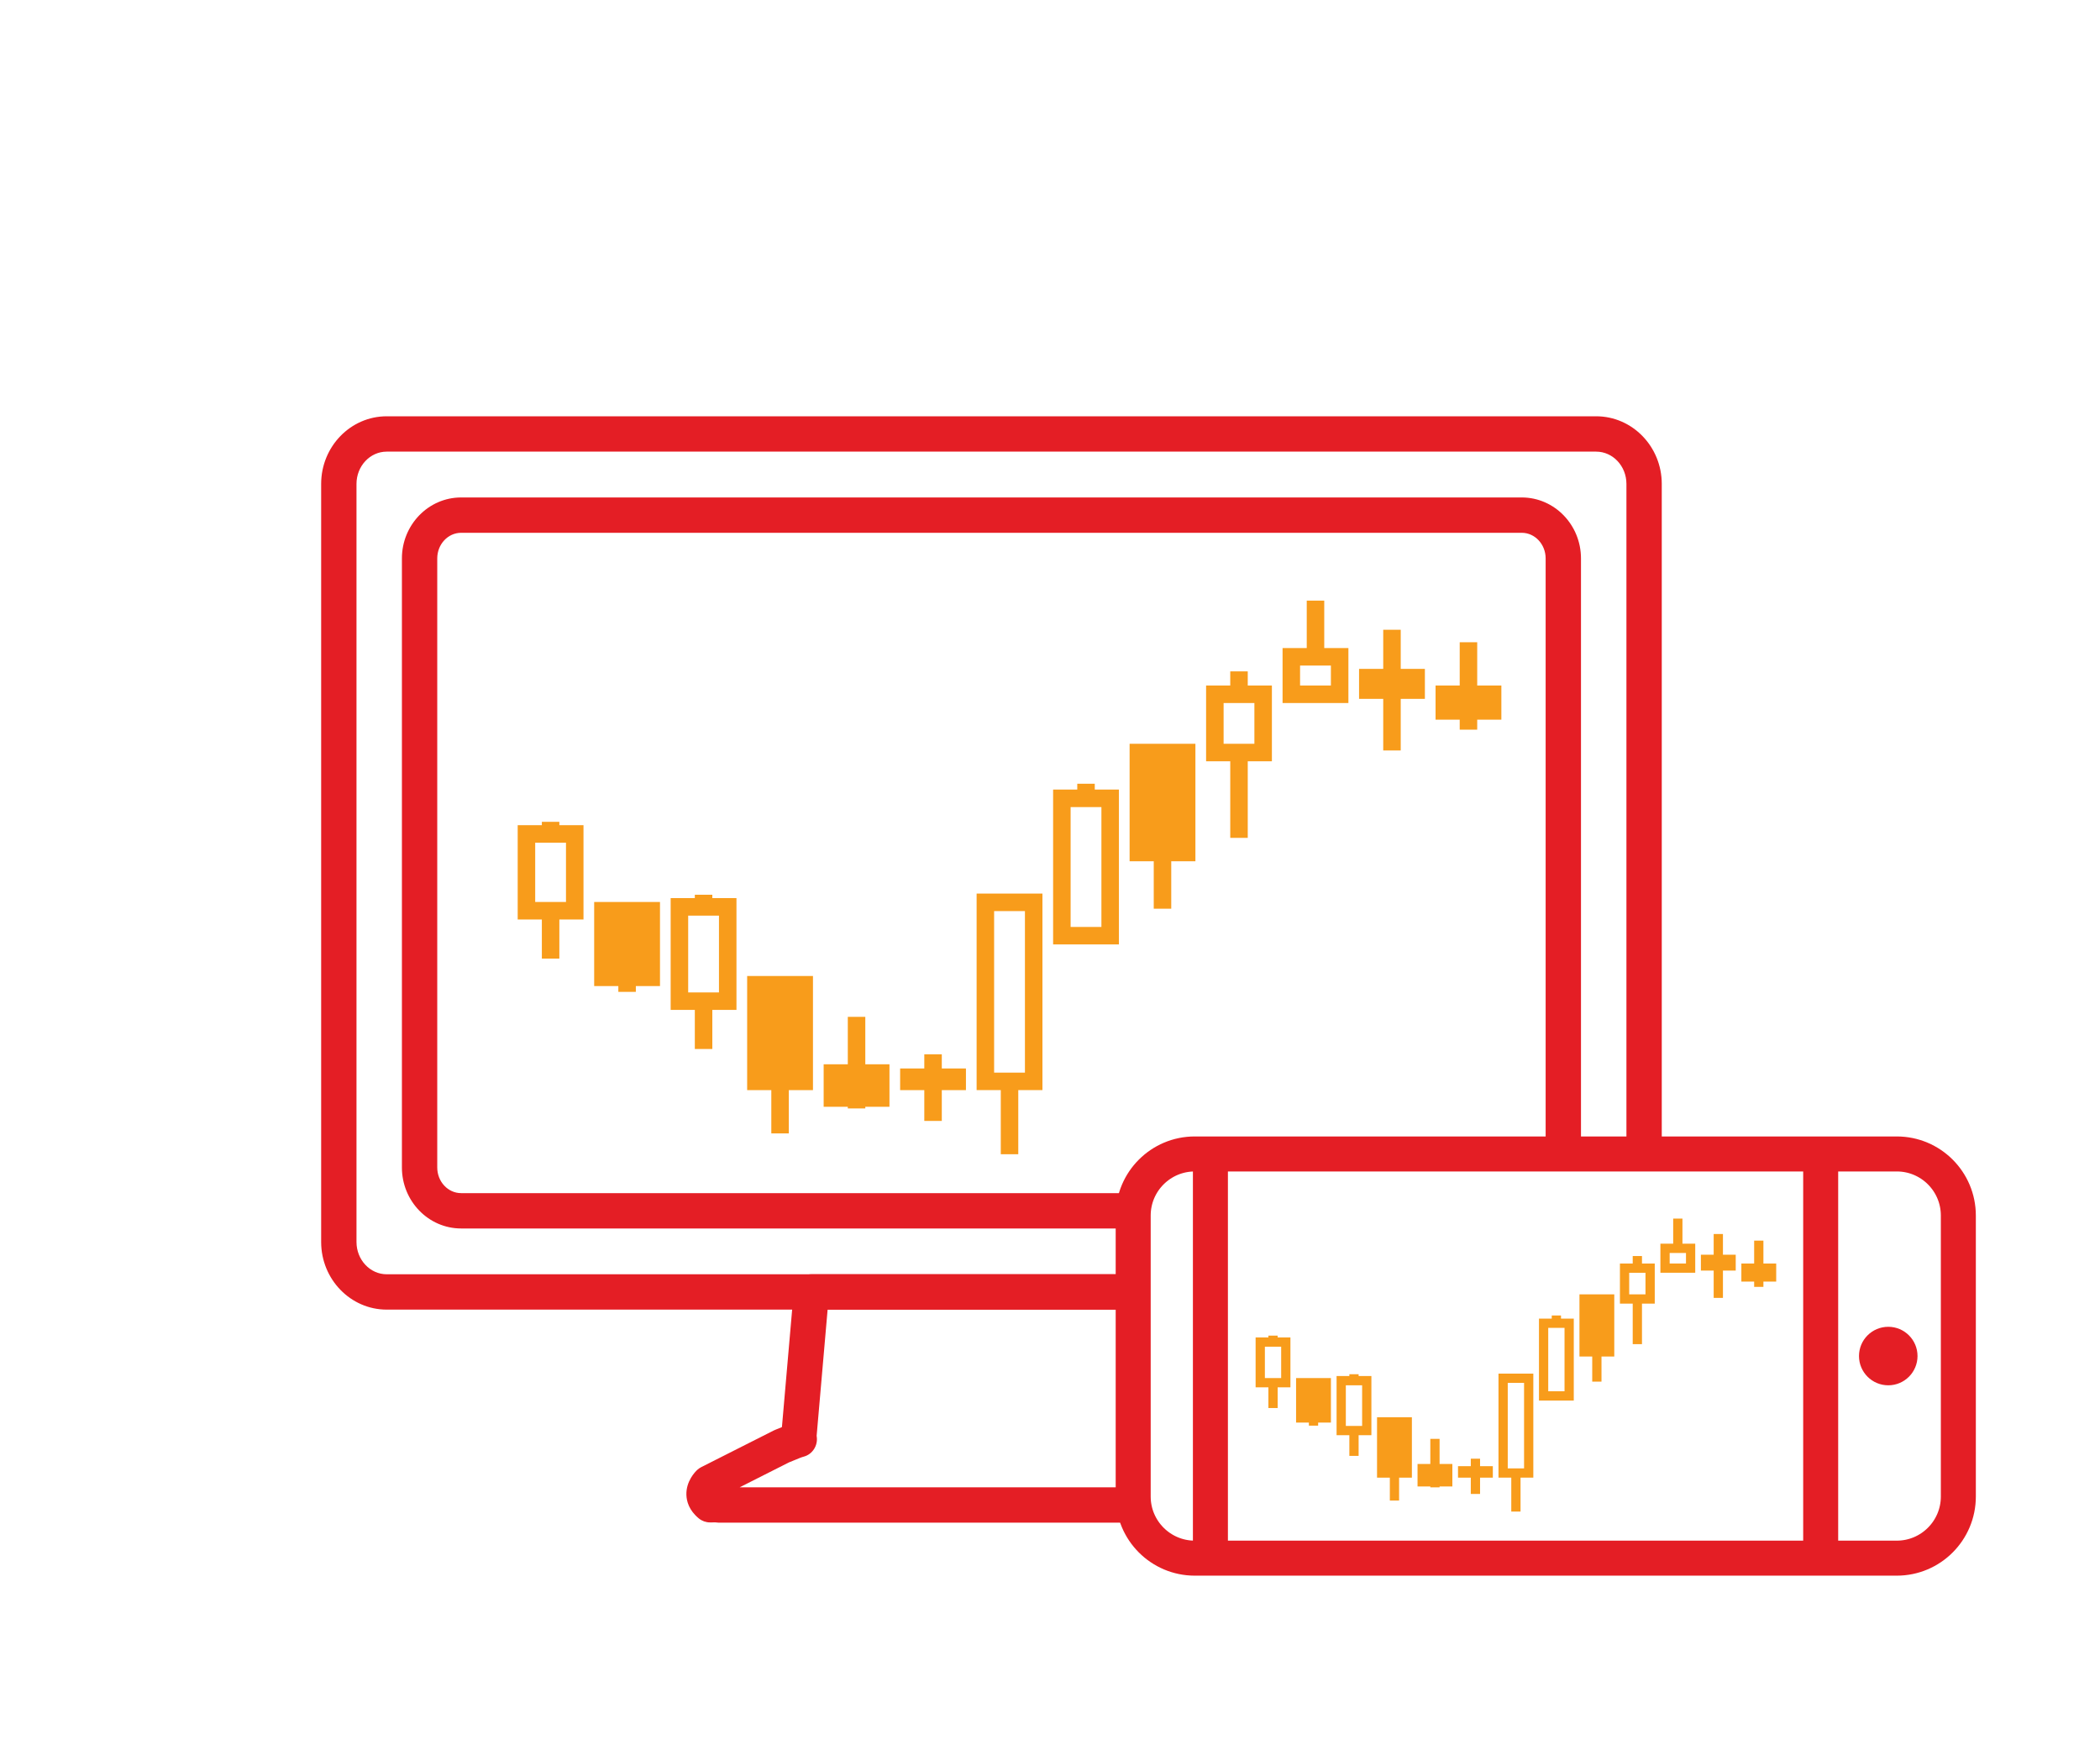
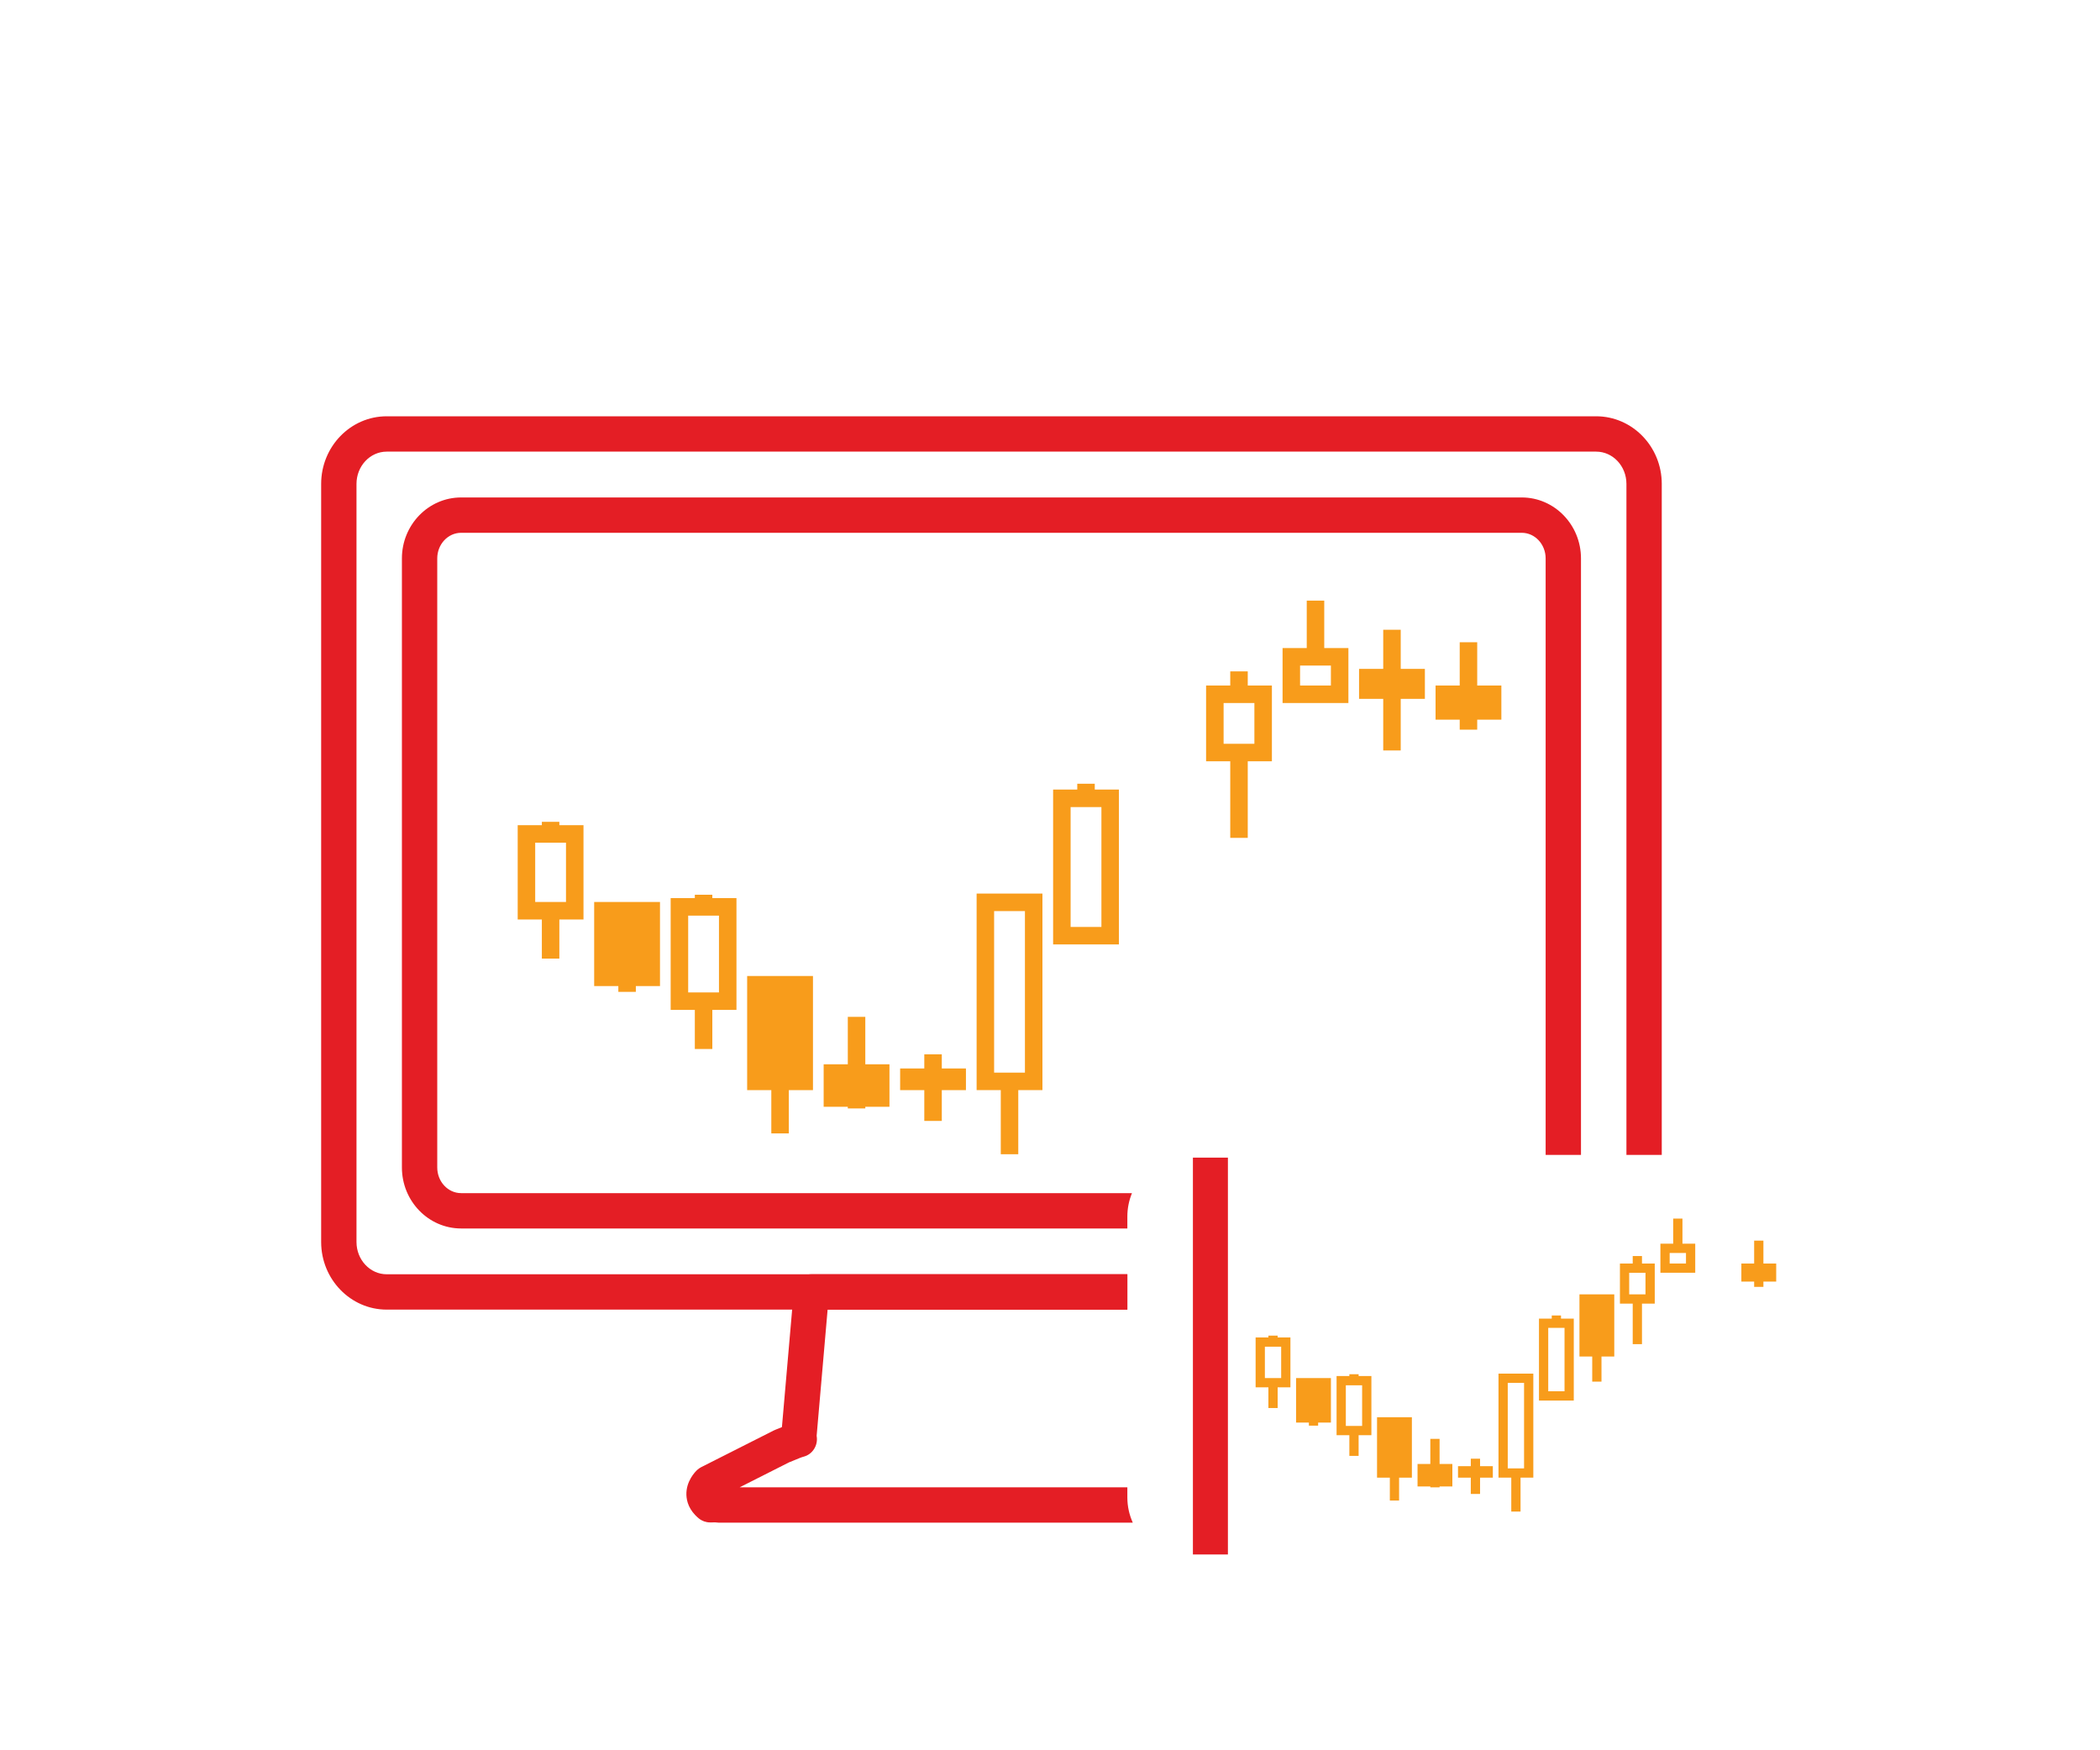
<svg xmlns="http://www.w3.org/2000/svg" version="1.2" baseProfile="tiny" x="0px" y="0px" width="360px" height="300px" viewBox="0 0 360 300" xml:space="preserve">
  <g id="Layer_1">
</g>
  <g id="Layer_2">
    <g>
      <path fill="#E41E25" d="M193.261,256.673v-1.744h-66.466l8.447-4.269c0.377-0.145,0.74-0.296,1.094-0.446    c0.555-0.232,1.031-0.436,1.471-0.552c1.482-0.396,2.426-1.902,2.207-3.423l-0.02-0.128l1.883-21.642h51.384v-6.058h-54.159    c-1.57,0-2.881,1.201-3.018,2.767l-2.039,23.428c-0.021,0.01-0.043,0.018-0.064,0.027c-0.326,0.138-0.66,0.28-1.012,0.41    c-0.107,0.04-0.211,0.085-0.313,0.136l-12.445,6.289c-0.254,0.128-0.488,0.293-0.697,0.486c-0.324,0.3-1.924,1.915-1.846,4.279    c0.035,1.072,0.436,2.643,2.135,4.03c0.541,0.44,1.217,0.681,1.914,0.681h0.01l0.938-0.004c0.182,0.027,0.371,0.045,0.512,0.045    h71.014C193.598,259.668,193.261,258.211,193.261,256.673z" />
    </g>
    <g>
      <path fill="#E41E25" d="M260.875,85.265H79.047c-5.596,0-10.148,4.688-10.148,10.447v104.397c0,5.764,4.553,10.453,10.148,10.453    h114.214v-2.05c0-1.419,0.284-2.771,0.793-4.008H79.047c-2.256,0-4.09-1.972-4.09-4.396V95.712c0-2.42,1.834-4.39,4.09-4.39    h181.828c2.256,0,4.092,1.97,4.092,4.39v102.244h6.059V95.712C271.025,89.952,266.473,85.265,260.875,85.265z" />
      <path fill="#E41E25" d="M193.261,218.412H66.291c-2.855,0-5.178-2.48-5.178-5.531V82.938c0-3.048,2.322-5.528,5.178-5.528h207.338    c2.859,0,5.188,2.48,5.188,5.528v115.019h6.057V82.938c0-6.389-5.045-11.586-11.244-11.586H66.291    c-6.195,0-11.236,5.197-11.236,11.586v129.943c0,6.391,5.041,11.589,11.236,11.589h126.97V218.412z" />
    </g>
    <g>
-       <path fill="none" stroke="#E41E25" stroke-width="6" stroke-miterlimit="10" d="M194.261,208.346v48.16    c0,5.828,4.732,10.563,10.557,10.563h120.341c5.83,0,10.557-4.734,10.557-10.563v-48.16c0-5.832-4.727-10.557-10.557-10.557    H204.817C198.993,197.789,194.261,202.514,194.261,208.346z" />
-       <path fill="#E41E25" d="M328.717,232.426c0,2.77-2.248,5.016-5.014,5.016c-2.773,0-5.018-2.246-5.018-5.016    s2.244-5.012,5.018-5.012C326.469,227.414,328.717,229.656,328.717,232.426z" />
      <line fill="none" stroke="#E41E25" stroke-width="6" stroke-miterlimit="10" x1="207.499" y1="266.438" x2="207.499" y2="198.418" />
-       <line fill="none" stroke="#E41E25" stroke-width="6" stroke-miterlimit="10" x1="312.117" y1="198.418" x2="312.117" y2="266.438" />
    </g>
    <g>
      <path fill="#F89C1B" d="M95.889,164.303h-3V157.6h-4.141v-16.161h4.141v-0.582h3v0.582h4.139V157.6h-4.139V164.303z M91.748,154.6    h5.279v-10.161h-5.279V154.6z" />
      <path fill="#F89C1B" d="M122.113,179.803h-3V173.1h-4.141v-19.161h4.141v-0.582h3v0.582h4.139V173.1h-4.139V179.803z     M117.973,170.1h5.279v-13.161h-5.279V170.1z" />
      <polygon fill="#F89C1B" points="161.451,192.128 158.451,192.128 158.451,186.849 154.309,186.849 154.309,183.136     158.451,183.136 158.451,180.712 161.451,180.712 161.451,183.136 165.59,183.136 165.59,186.849 161.451,186.849   " />
      <path fill="#F89C1B" d="M174.563,197.834h-3v-10.985h-4.143v-33.689h11.283v33.689h-4.141V197.834z M170.42,183.849h5.283v-27.689    h-5.283V183.849z" />
      <path fill="#F89C1B" d="M191.814,161.878h-11.28v-26.544h4.14v-0.997h3v0.997h4.141V161.878z M183.534,158.878h5.28v-20.544h-5.28    V158.878z" />
      <path fill="#F89C1B" d="M213.9,143.611h-3v-13.126h-4.141v-12.987h4.141v-2.423h3v2.423h4.139v12.987H213.9V143.611z     M209.76,127.485h5.279v-6.987h-5.279V127.485z" />
      <path fill="#F89C1B" d="M231.154,120.498h-11.285v-9.42h4.145v-8.131h3v8.131h4.141V120.498z M222.869,117.498h5.285v-3.42h-5.285    V117.498z" />
      <g>
-         <polygon fill="#F89C1B" points="193.646,147.622 197.785,147.622 197.785,155.753 200.785,155.753 200.785,147.622      204.928,147.622 204.928,127.485 193.646,127.485    " />
        <polygon fill="#F89C1B" points="101.858,169.013 106.001,169.013 106.001,170.008 109.001,170.008 109.001,169.013      113.142,169.013 113.142,154.6 101.858,154.6    " />
        <polygon fill="#F89C1B" points="128.083,186.849 132.226,186.849 132.226,194.267 135.226,194.267 135.226,186.849      139.366,186.849 139.366,167.287 128.083,167.287    " />
        <polygon fill="#F89C1B" points="148.338,174.29 145.338,174.29 145.338,182.42 141.197,182.42 141.197,189.703 145.338,189.703      145.338,189.987 148.338,189.987 148.338,189.703 152.479,189.703 152.479,182.42 148.338,182.42    " />
        <polygon fill="#F89C1B" points="240.125,107.941 237.125,107.941 237.125,114.646 232.982,114.646 232.982,119.785      237.125,119.785 237.125,128.63 240.125,128.63 240.125,119.785 244.266,119.785 244.266,114.646 240.125,114.646    " />
        <polygon fill="#F89C1B" points="253.236,117.498 253.236,110.082 250.236,110.082 250.236,117.498 246.096,117.498      246.096,123.351 250.236,123.351 250.236,125.065 253.236,125.065 253.236,123.351 257.377,123.351 257.377,117.498    " />
      </g>
    </g>
    <g>
      <path fill="#F89C1B" d="M219.027,241.338h-1.588v-3.547h-2.191v-8.554h2.191v-0.308h1.588v0.308h2.189v8.554h-2.189V241.338z     M216.836,236.203h2.794v-5.378h-2.794V236.203z" />
      <path fill="#F89C1B" d="M232.906,249.541h-1.588v-3.547h-2.191v-10.141h2.191v-0.309h1.588v0.309h2.189v10.141h-2.189V249.541z     M230.714,244.406h2.794v-6.965h-2.794V244.406z" />
      <polygon fill="#F89C1B" points="253.725,256.064 252.137,256.064 252.137,253.271 249.945,253.271 249.945,251.305     252.137,251.305 252.137,250.022 253.725,250.022 253.725,251.305 255.914,251.305 255.914,253.271 253.725,253.271   " />
      <path fill="#F89C1B" d="M260.664,259.084h-1.588v-5.813h-2.192v-17.829h5.971v17.829h-2.19V259.084z M258.471,251.683h2.797    v-14.654h-2.797V251.683z" />
      <path fill="#F89C1B" d="M269.793,240.055h-5.969v-14.047h2.19v-0.528h1.587v0.528h2.191V240.055z M265.412,238.467h2.793v-10.872    h-2.793V238.467z" />
      <path fill="#F89C1B" d="M281.482,230.388h-1.588v-6.946h-2.191v-6.873h2.191v-1.283h1.588v1.283h2.189v6.873h-2.189V230.388z     M279.291,221.854h2.793v-3.698h-2.793V221.854z" />
      <path fill="#F89C1B" d="M290.613,218.155h-5.972v-4.985h2.192v-4.303h1.588v4.303h2.191V218.155z M286.229,216.568h2.797v-1.811    h-2.797V216.568z" />
      <g>
        <polygon fill="#F89C1B" points="270.764,232.51 272.953,232.51 272.953,236.813 274.541,236.813 274.541,232.51 276.733,232.51      276.733,221.854 270.764,221.854    " />
        <polygon fill="#F89C1B" points="222.186,243.831 224.379,243.831 224.379,244.357 225.966,244.357 225.966,243.831      228.158,243.831 228.158,236.203 222.186,236.203    " />
        <polygon fill="#F89C1B" points="236.064,253.271 238.258,253.271 238.258,257.195 239.845,257.195 239.845,253.271      242.037,253.271 242.037,242.917 236.064,242.917    " />
        <polygon fill="#F89C1B" points="246.785,246.623 245.197,246.623 245.197,250.927 243.006,250.927 243.006,254.781      245.197,254.781 245.197,254.932 246.785,254.932 246.785,254.781 248.976,254.781 248.976,250.927 246.785,250.927    " />
-         <polygon fill="#F89C1B" points="295.361,211.51 293.773,211.51 293.773,215.06 291.581,215.06 291.581,217.779 293.773,217.779      293.773,222.459 295.361,222.459 295.361,217.779 297.553,217.779 297.553,215.06 295.361,215.06    " />
        <polygon fill="#F89C1B" points="302.299,216.568 302.299,212.644 300.712,212.644 300.712,216.568 298.521,216.568      298.521,219.665 300.712,219.665 300.712,220.572 302.299,220.572 302.299,219.665 304.491,219.665 304.491,216.568    " />
      </g>
    </g>
  </g>
  <g id="Layer_3">
</g>
</svg>